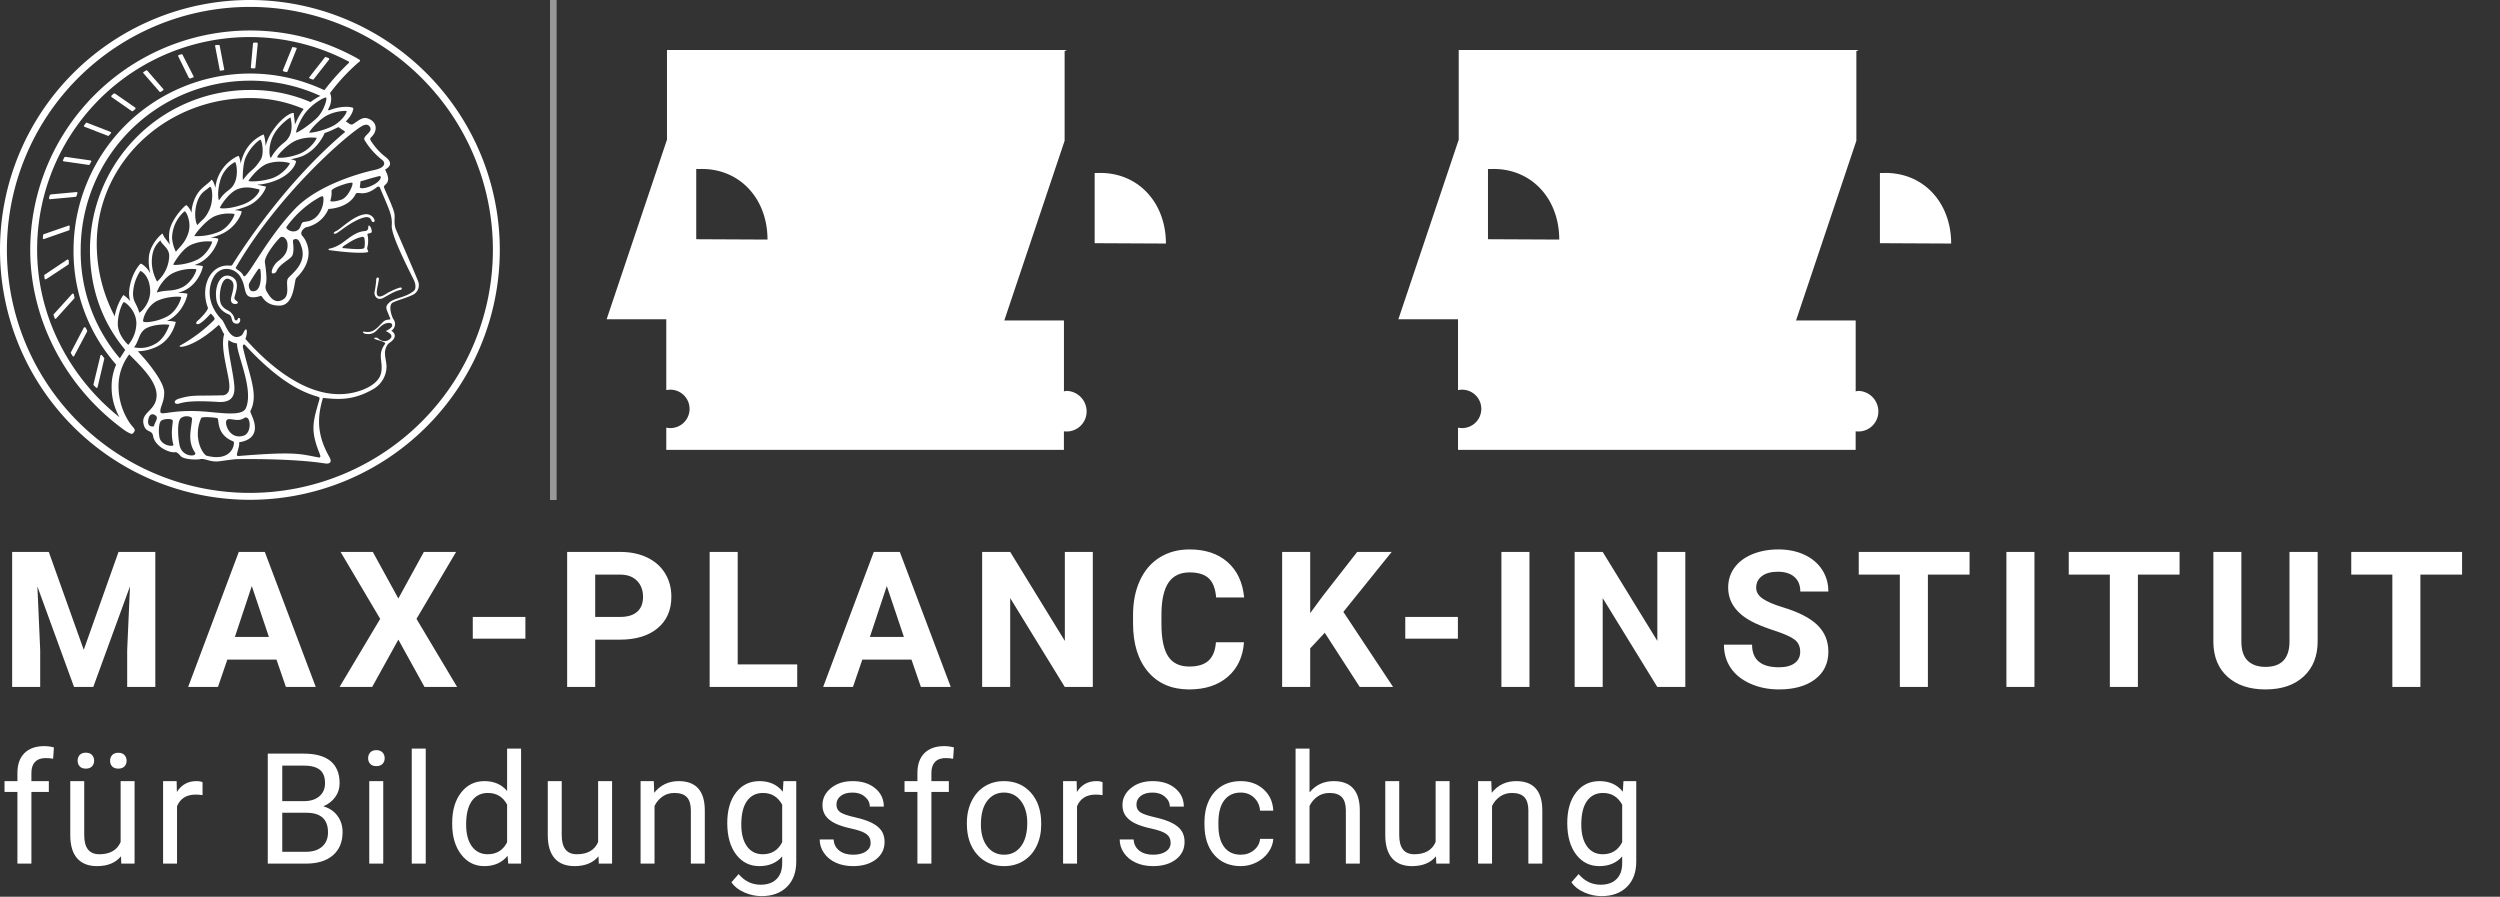
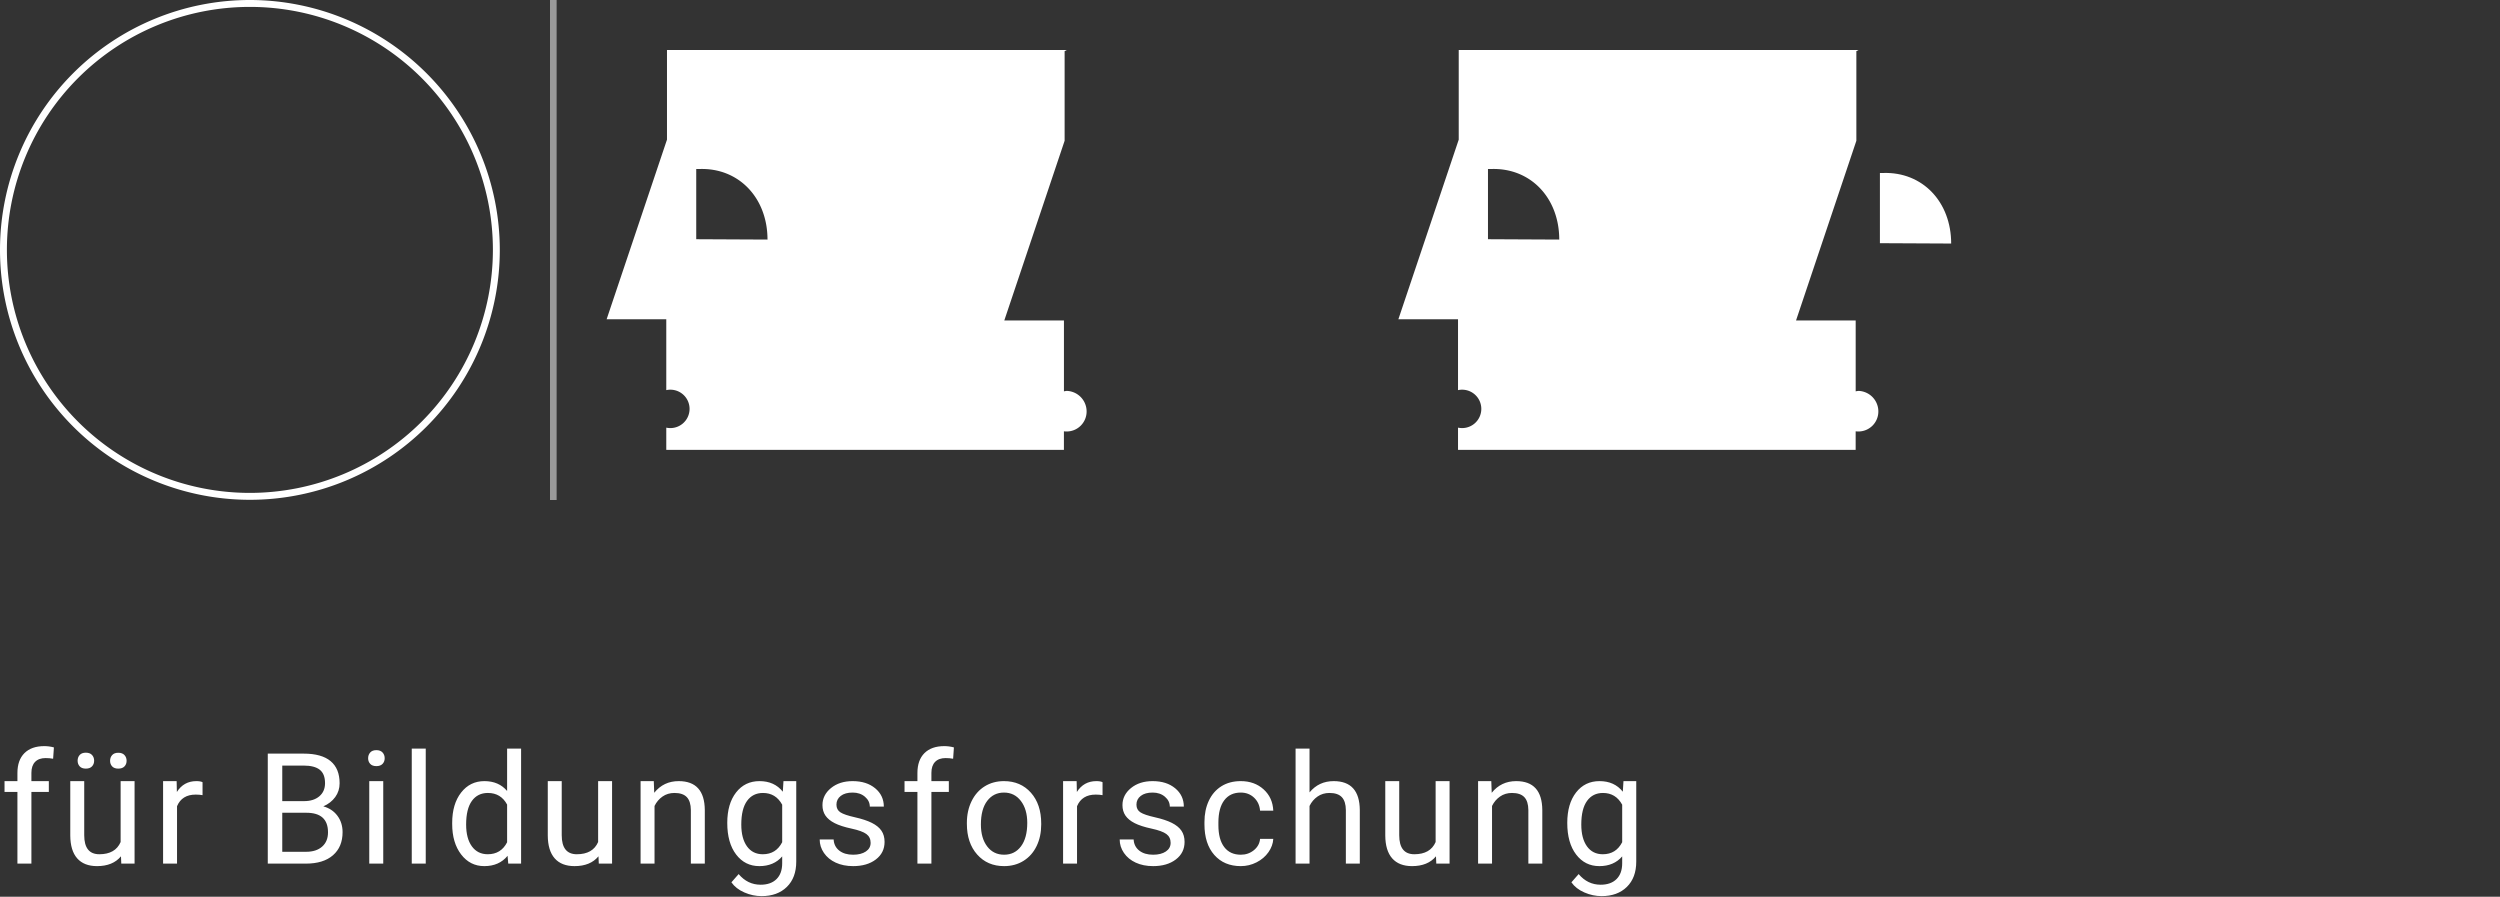
<svg xmlns="http://www.w3.org/2000/svg" viewBox="0 0 1000 358.7">
  <rect x="0" y="0" width="1000" height="358.7" fill="#333333" stroke="none" />
  <defs id="defs9472">
    <style id="style9470">.cls-1{fill:#fff}</style>
  </defs>
  <g transform="scale(.952)" style="fill:#fff">
    <path d="M105 0a105 105 0 1 0 105 105A105.1 105.1 0 0 0 105 0Zm0 207.1A102.1 102.1 0 1 1 207.1 105 102.2 102.2 0 0 1 105 207.1Z" />
-     <path class="minerva-base-style" d="M166.6 97c-1.4-3.1-.5-5.1-.9-7.3s-2.7-7-4.3-10.8c-.7-1.7 3.8-1.3.4-7.6 0-.2 4.7-2 0-5.5a26.4 26.4 0 0 1-6-6.7 1 1 0 0 1 0-1.3c2.7-2.4 2.8-5.8-.1-7.5s-4.5 0-6.7 1.4c-.7.5-1.1.8-1.9.5l-1.8-1.2c2.7-2.6 3.3-5.2 3.1-5.6s-4.6-1.3-10.2 1l-.4-.3c2.3-3.9 1-6.7.9-6.9h-.1A81 81 0 0 1 151 25.9h.1c.2-.3.3-.6-.2-.9l-1-.6A92.4 92.4 0 0 0 12.7 105c0 29.5 15 57.9 39.4 75.6a13.5 13.5 0 0 0 2.8 1.6 1.1 1.1 0 0 0 1.1-.2l.3-.5a1 1 0 0 0 .3-.8c0-.7-.9-1.3-2.1-3a27.7 27.7 0 0 1-4.7-15.1 22.1 22.1 0 0 1 4.5-13.7c3.7 3.9 11.7 10.9 11.5 17.4s-6.9 6.8-5.4 12.2c.9 3.4 3.4 2 3.9 4.6.7 4.4 6.7 7.3 9.3 6.9.7-.1 1.2.4 2.4 1.7s6.2 1.6 8.2 1.2 4.1 1.4 8 .9 6.1-.9 8.2-.9 22.5-.3 36 1.8c2.4.4 3.1-.7 2.1-2.5-4.9-8.6-5.6-15.8-2.8-25 5 .4 12.2 1.7 21.6-4a11 11 0 0 0 5.1-9.5c-.1-2.1-1-4.7-.5-6.7s1.3-2.7 2.1-3.2c3.6-2.6 1-4.6.4-4.8a3.4 3.4 0 0 0 1.1-4.6c-.7-.7-2.7-6.2-.4-7.3s5.3-1.8 8.1-3.1a4.5 4.5 0 0 0 2.4-6c-1.4-3.6-8.8-20.6-9-21ZM64.7 179.1c-.7.2-2.9.3-2.4-2.7s2.3-2.6 3.3-1.6-.7 2.8-.9 4.3Zm87-125.9c1.2-.8 2.5-1.1 3.3-.4 2.6 2.6-2.9 4.1-1.8 6.1a30.7 30.7 0 0 0 7.5 8.4c1.2 1 1.4 3.1-3.3 4.1s-23.6 5.9-33.6 16.5c-12.5 13.2-20.4 30.3-21.5 28s-3.6-2.8-3.2-3.5c17.9-30.8 46-55.1 52.6-59.2Zm8.2 21.7c-1 2.9-9.1 5.5-8.7 3.5s0-2.2.6-2.3 3.5-1.1 7.5-2.1c.4-.1.9.1.6.9Zm-20.6 5.3c-.2-1.2 8.5-4.1 8.8-3.3s-1.8 6-4.7 7-4.7.9-4.6.4a11 11 0 0 0 .5-4.1ZM119 125.8c-4 2.5-6.2-2.2-6.8-3.1a3.7 3.7 0 0 1-.5-3.1c.3-1.4.5-3.3-.4-9.3-.4-2.7 5-9.2 6.3-10.4s3.1.6 3.2 2.6c.3 3.6-1.8 5.6-3.9 7.2s-3.1 4.4-2.6 5.1a1.5 1.5 0 0 0 1.9-.9c1.5-3.3 6-4.9 6.7-6.7s.3-4.4.2-5.6.9-1.2 1.6-1.1 1.4 1.4 1.8 2.7c2.9 7.5-4.3 12-5.5 13.8s1.1 6.9-2 8.8Zm6.1-29.1c-2.2 1.5-5.3-.5-4.7-1.4a43.7 43.7 0 0 1 11.5-11c3.4-2.1 3.8-2.3 4-1.1a10.6 10.6 0 0 1-2.6 7.5c-2.3 2.5-4.6 2.3-5.8 2.6s-.8 2.3-2.4 3.4Zm-19.3 25.6c-1-.2-1.4-2.1-1.2-2.9s3.1-5.2 4-6.4a.5.5 0 0 1 .8.3c.6 4.1 0 9.8-3.6 9ZM138 48.2a17.7 17.7 0 0 1 7.5-1.6c.8.1-1.9 4.8-6.6 6.8s-8.5 2.5-8.9 2.3 4.1-5.8 8-7.5Zm-83.3 78.3c-1.5-1.7-2.8-2.6-2.9-2.5a22.4 22.4 0 0 0-3.6 8.9 65.4 65.4 0 0 1-7.5-27.9C39.3 69.6 69 41.1 105.2 41.2a56.8 56.8 0 0 1 22.4 4.6 31.3 31.3 0 0 0-3.7 6.6c0-1.9-.5-3.4-.4-4.6s-5.1.9-9.7 8.3a19.9 19.9 0 0 0-2.2 5.3c-.1-2.8-.7-4.9-.9-4.9a16.1 16.1 0 0 0-8.5 8.8 22.4 22.4 0 0 0-1.1 3.4c-.2-1.9-.7-3.2-.9-3.2s-5.9 2.3-8.6 8.9a15.4 15.4 0 0 0-1.1 4.6c-.5-2.3-1.4-3.7-1.7-3.4-1.9 2.4-5.7 3.5-7.6 9.6a13.2 13.2 0 0 0-.7 4.2c-.8-2-2-3.2-2.3-3.2s-6.1 5.5-7 10.9a15.8 15.8 0 0 0 .2 5.8c-1.1-1.8-2.5-3-3.1-4.8-.9.5-5.7 5-5.8 10.7a19.7 19.7 0 0 0 .7 6.1c-1.6-2.9-3.8-4.2-4.1-4.1s-4 4.1-4.8 11.1a11.8 11.8 0 0 0 .4 4.6Zm74.1-79.7c2.8-3.4 7.6-6.1 8.2-5.8s-.8 5.6-3.9 8.6-8.1 6.2-8.6 6.1 1.7-5.9 4.3-8.9Zm-9.3 13a21 21 0 0 0-5.6 6.4c-.5.9-1.9-5 1.7-10.6 2.2-3.5 6.6-6.6 6.5-6.2s2.1 6.6-2.6 10.4Zm-10.1 7.5c-3.4 5.1-3.6 3.3-7.3 8.3-.2.2-.2-6.5 1.1-9.4 2.1-4.7 5.7-7.4 6.2-7.5s1.9 5.8 0 8.6ZM98.3 77.4c-1.7 3-3.3 2.3-6.2 6.7-.3.4-1.1-3.6.7-9.1a12.6 12.6 0 0 1 5.9-6.9c.6-.1 1.7 5.7-.4 9.3ZM88 88.1c-1.8 3.9-2.9 4-5 6.4-.3.4-1.8-3.7-.4-8.8s4-5.6 5.3-7 2 5.3.1 9.4Zm-8.4 6.6a10.3 10.3 0 0 1-.4 3c-1.3 4.3-3.9 6.2-5.3 8.1a15.7 15.7 0 0 1-1.6-5.8 15.2 15.2 0 0 1 5.2-11.2c.8 0 2.1 3.2 2.1 5.9Zm-8.5 12.8a14.9 14.9 0 0 1-5.1 10.8 17.7 17.7 0 0 1-2.2-7.6c-.2-6.3 2.4-8.5 3.6-9.7.5 1.8 3.7 3.2 3.7 6.5ZM59 113.8c1.8.9 3.9 3.4 4.1 8.2s-3.2 8.7-4.6 9.4c-.9-3.7-2.6-4.4-2.6-8a18 18 0 0 1 3.1-9.6Zm7.3 12.5c4.6-2 9.6-1.7 9.8-1.5s-1.5 5.9-5.9 8.2-9.5 2.7-10 2.1 1.5-6.8 6.1-8.8Zm-.4-3.4c.3-1.5 3-6.5 7.1-8.3a18.4 18.4 0 0 1 9.4-1.5c.5.2-1.7 5.6-5.8 7.6s-6.5.9-10.7 2.2Zm6.9-11.8c.2-.4 3.5-6.4 7.4-8.2a17.5 17.5 0 0 1 8.9-1.4c.3.1-1.8 5.4-6.2 7.6s-10.3 2.5-10.1 2Zm8.9-11.9c-.3-.2 4.4-6.4 8.4-8.3a15.6 15.6 0 0 1 8.4-1c.3.3-1.9 5.5-6.5 7.5a24.2 24.2 0 0 1-10.3 1.8Zm10.7-11.8c-.2-.2 3.4-6.3 7.4-7.9s7.7-.1 8.9 0-1.3 4.5-6.6 6.4-9 1.8-9.7 1.5Zm12-11.4c.1-.3 4.1-5.9 8.1-7.3a16.4 16.4 0 0 1 9.2-.2c.5.2-2.8 5-7.7 6.5s-9.7 1.3-9.6 1Zm12.1-9.9c-.5-.3 4.3-5.7 8.2-7.2a18 18 0 0 1 8.3-1c.3.2-2.5 4.9-7.1 6.7s-8.8 1.9-9.4 1.5ZM50.2 175.3c-21.6-17.2-34.6-43.2-34.6-70.3a89.3 89.3 0 0 1 130.8-79.2.4.4 0 0 1 .1.7 97.3 97.3 0 0 0-10.2 11.4 73.1 73.1 0 0 0-31.3-7A74.3 74.3 0 0 0 30.9 105a72.1 72.1 0 0 0 17.9 48.2 23.1 23.1 0 0 0-1.9 9.4 25.6 25.6 0 0 0 3.3 12.7Zm.2-24.8h-.1A69.2 69.2 0 0 1 33.9 105 71.2 71.2 0 0 1 105 33.9a70.1 70.1 0 0 1 29.6 6.4 22.6 22.6 0 0 0-4.1 2.6 63.1 63.1 0 0 0-25.5-5.1A67.3 67.3 0 0 0 37.8 105c0 16.1 5 30.2 14.8 42-.5.9-1.3 2.1-2.2 3.5Zm3.5-5.6c-1.3-1.2-4.1-4.3-4.4-8.3v-.6c0-4.3 1.9-8.6 2.4-9s5.3 3.3 5.4 8.7a14.4 14.4 0 0 1-3.4 9.2Zm8-7.2c3.9-1.8 9.6-1.4 9.3-1.1s-1.8 5.8-6.2 8a12.1 12.1 0 0 1-8.7 1.3c2.3-2.6 1.8-6.4 5.6-8.2Zm5.2 46.5c-.6-2.7-.4-6.3.5-7.3s4.9-1.2 5-.1-1.1 5.4.3 10.2c-.3.7-4.6.4-5.8-2.8Zm.3-11.1c-.3-2 1.6-3.9 1.6-8.2s-6.6-12.6-11.1-17.3a19.5 19.5 0 0 0 7.9-1.9c6.6-3.1 7.9-10.1 8.1-10.4a11 11 0 0 0-3.8-.4l.8-.4c6.4-3.5 8.1-11 7.8-11.1a17 17 0 0 0-4-.3l2-.7c6.8-2.7 8.7-10.3 8.5-10.6a16.1 16.1 0 0 0-3.5-.4l1.9-.8c6.2-3.1 8.4-10.1 8.1-10.3a10.5 10.5 0 0 0-3.3-.4 23.7 23.7 0 0 0 4.5-1.5c6.7-2.9 8.9-9.3 8.6-9.6a10.9 10.9 0 0 0-3-.5 34.5 34.5 0 0 0 4.4-1.3c6.6-2.2 9.2-8.5 8.8-8.6l-3.7-.8a24.5 24.5 0 0 0 6.6-1.3c7.1-2.4 9.6-6.7 9.8-8.6a6 6 0 0 0-2.3-.8 29.3 29.3 0 0 0 4.7-1.2c6.6-2.7 9.4-9.3 9.6-9.8a29.3 29.3 0 0 0 3.9-1.6l1.9-.9 1.6 1.1c1 .6 1.4.8.9 1.2C122 75 105 99.5 97.6 111.3c-.2.4-.6.3-1.3.3-7.9-.6-12.4 8.9-8.9 17.8-.4 1.8-4.2 5.3-4.5 5.5s-1 1.4.3 1.3 4.2-3.2 5.4-4.5c.4.6 2.2 2 1.3 2.8A63.6 63.6 0 0 1 76 145c-2.6 1.2 4.2 2.1 15.7-8.3.7-.6 1.5 2.4 2.5 3.7-2 6.5 2.9 19.1 2.1 23a2.8 2.8 0 0 1-2.8 2.7c-11.4.3-12.5-.3-18.3 1.4-2.7.8-2 2.6-.1 2.1s4.6-1.5 16.9-.7c3.1.1 6.5-.6 6.5-5.7s-3.6-18.4-2.4-20.3a6.9 6.9 0 0 0 3.5 1.4c-.2 4.5 7 19 3.8 27-1.2 3-6.4 2.7-15.4 1.8-15.3-1.5-20.3 1.8-20.6 0Zm35.1 9.9c-5.9 2-8.3-4.9-7.3-6.4s4.4 1 7.3-.9 3.5 6.1 0 7.3Zm-27 4.3c-.8-3.7-1.1-10 .4-11.5s4.9-.9 4.8.2c-.3 4.3-2.1 9.2 1.2 14.1 1.3 1.9-5.2 2.2-6.4-2.8Zm11.4 4.2c-1.6-.4-6-7.4-2.4-15.8.3-.8 5.8-.3 6.8 0s-.8 6.8 6.8 9.8c.7.3-.1 8.8-11.2 6Zm47.2-23.3c-2.5 8.8-3.8 12.3 0 21.9.5 1.3.9 2.3-.2 2.1-7.7-1.4-9.4-2.6-33.7-.6-1.7.2.6-3.4.3-5.8 2.2-.3 5.8-1.3 6.5-4.9s-2.1-7.6-1.8-8.2c3.5-6.7-.2-14.1-3.1-26.6-.3-1.2.4-1.7.9-1.1 15.6 16.9 25.5 20.2 30.9 21.8.5.2.4.8.2 1.4Zm39.9-46.1c-3.3 2.9-8.3 3.1-10.3 4.9s-1.5 2.5-.4 5.2 1.1 1.7-1.1 2.3-4.1 5.8-8.8 4.9c-1.8-.3-.5.8.2.9 2.6.3 3.7-.5 4.6-1.4s2.2-2.4 3.6-2.9 2.9-.5 3 .6-1.9 2.1-2.7 2.5c1 .5 3.9 1.9 1.4 3.6s-4.6-.5-4.9-.7-1.7-.2-1.3.3 5.2 1.3 4.5 2.2c-3.5 4.7-.6 7.5-1.7 12.3s-7.7 7.5-12.8 8.4c-17.4 3.1-34.3-11.6-44.2-22.8.9-2.1.8-4.8-.1-3.8s-.7 2.4-2.8 2.9c-3.9 1-5.7-5.9-6.9-7.1-4.8-4.7-6.7-11.4-3.9-17.3s9-4.7 11.4-1.1 1.7 7 3.4 8.3 4.8.2 5.4 0 1.7 4.3 8 4.1 5.9-10.7 6.9-11.6c8.6-8.4 4.2-15.9 2.6-17.6s1-3.6 1.5-3.7a13 13 0 0 0 9.4-7.7s8.4-.2 11.4-6.2c.8-1.6 3.3 1.5 8.9-2.9a.8.8 0 0 1 1.4.3c3.7 8.9 5.2 11.3 4.9 15.8s8.7 21.5 9.4 23.1.8 3.4 0 4.2Z" />
-     <path class="minerva-base-style" d="M153.8 90c-4.9.2-10.6 6.2-12.4 7s-1.3 1.5-.2 1.1 5.9-4.7 10.7-6.4 3.6 1.8 5 1.6-.3-3.4-3.1-3.3ZM154.9 94.8c-.4.1.4 2.2-1.7 2.3-4.6.3-8.3 4.7-11.1 6a12.9 12.9 0 0 1-3.8 1.4.3.3 0 0 0 .1.6c11.7 1.6 16.2 1.1 16.3.7s-.6-1.2-.4-1.7a11.3 11.3 0 0 0 .1-5.5c-.2-.8 1.8-.3 1.8-1.3s-.6-2.6-1.3-2.5Zm-1.8 9.3c-.2.9-5.5.5-8.3.2-.7 0-1.8-.1.3-1.4s4.1-2.8 7.2-3.4a.8.8 0 0 1 .8.6 10.6 10.6 0 0 1 0 4ZM168.4 120.8c-.9 0-4.5 1.6-5.9 2.5s-4.4 2.7-4.2-.8c.1-1.3.9-4.4.9-5.3s-1-.7-1.1 0a36.9 36.9 0 0 1-.7 5.3c-.4 1.8 1.2 4 3.6 2.7s4.8-2.9 7.3-3.4c.6-.1.7-1 .1-1ZM100.5 133.6c-.7-.3-.5 1.2-1.4 1s-.2-1.3-1.8-3-2.8-1.2-4.3-3.6-.3-12 3.1-10.8 1.6 5 1 8 2.5 2.8 2.8 2.1-1.1-.9-1.4-1.9 3.5-7.6-1.8-9.4c-3.8-1.3-6.4 3.6-5.9 8.9a8 8 0 0 0 5.1 7.1c2.3.8.6 4 3.7 4 1.4 0 1.7-2.1.9-2.4ZM131.3 33.4c.2.1.3 0 .5-.1l6.5-8.3a.5.5 0 0 0-.2-.6L137 24a.4.4 0 0 0-.5.1l-6.5 8.3c-.2.2-.1.5.2.6ZM119.2 30l1.1.3a.5.5 0 0 0 .5-.3l3.8-9.4a.4.4 0 0 0-.3-.6l-1.2-.2h-.3l-3.9 9.6a.4.4 0 0 0 .3.6ZM105.8 28.7h1.1c.2.1.4-.1.4-.3l1-10a.5.5 0 0 0-.4-.5h-1.1c-.3 0-.4.2-.5.4l-.9 10a.4.4 0 0 0 .4.4ZM92.8 29.7l1.1-.2c.2 0 .4-.2.3-.4l-1.9-9.9c0-.2-.2-.4-.4-.3h-1.2c-.2.1-.4.3-.3.5l1.9 9.9c0 .3.2.4.5.4ZM79.4 32.8l.5.2 1.1-.4a.4.4 0 0 0 .3-.6l-4.6-9a.4.4 0 0 0-.5-.2l-1 .3a.4.4 0 0 0-.3.6ZM67 38.5c.1.2.3.2.5.1l1-.6a.4.4 0 0 0 .1-.6l-6.7-7.7c-.2-.2-.4-.2-.5-.1l-1 .6c-.3.1-.3.4-.1.6ZM55.4 46.7c.2.1.4.1.5-.1l.9-.7a.5.5 0 0 0 0-.7l-8.5-5.9h-.5l-.9.8a.5.5 0 0 0 0 .7ZM45.4 57.1a.4.4 0 0 0 .4-.2l.8-.9c.2-.2.1-.5-.2-.6l-9.8-3.8c-.2-.1-.4-.1-.5.1l-.7.9a.4.4 0 0 0 .2.7ZM26.8 67.8l10.5 1.5c.2 0 .4-.1.4-.3l.6-1a.4.4 0 0 0-.3-.6l-10.5-1.5-.5.2a5.4 5.4 0 0 1-.5 1.1.4.4 0 0 0 .3.6ZM21.1 83.7l10.7-1a.3.3 0 0 0 .3-.3 7.6 7.6 0 0 0 .4-1.1.4.4 0 0 0-.4-.6l-10.8 1-.4.3-.3 1.2c0 .3.2.6.5.5ZM29.2 96.5c0-.4.1-.9.1-1.3s-.2-.5-.5-.4l-10.4 3.6c-.2.1-.3.2-.3.4s-.1.8-.1 1.2a.4.4 0 0 0 .6.4l10.3-3.6a.3.3 0 0 0 .3-.3ZM28.9 110.8v-1.3a.5.5 0 0 0-.7-.4l-9.4 6.3c-.2 0-.2.2-.2.4s.1.8.1 1.2a.5.5 0 0 0 .7.3l9.4-6.2c.1-.1.2-.2.1-.3ZM31.3 125l-.3-1.3a.4.4 0 0 0-.7-.2l-7.7 8.5c-.1.1-.2.3-.1.4s.3.8.4 1.2a.4.4 0 0 0 .7.2l7.6-8.4c.1-.1.1-.2.1-.4ZM35.2 137.7 29.8 148c-.1.1 0 .3 0 .4l.7 1.2a.4.4 0 0 0 .7-.1l5.4-10.2c0-.1.1-.2 0-.4l-.6-1.2a.5.5 0 0 0-.8 0ZM42.9 149.3c-.2-.3-.7-.2-.7.1l-2.9 12c-.1.2 0 .3 0 .4l1 1a.4.4 0 0 0 .7-.1l2.8-11.9c.1-.1 0-.2 0-.3Z" />
  </g>
  <path style="fill:#999" d="M220 0h2.65v200H220z" />
  <g transform="translate(242.65 20) scale(1.176)">
    <path style="fill:#fff" id="path9562" d="m30.48 64.36 24.24.12c0-14.17-9.76-24.46-23.16-24h-1.08zm126.06 51.59a7 7 0 0 1 6.72 7 6.8 6.8 0 0 1-6.79 6.81 6.69 6.69 0 0 1-.93-.06v6.3H20.29v-7.55a6.53 6.53 0 1 0 0-12.76v-24.1H0l20.53-61.1V0h136l-.75.39v30.48L135.26 92h20.29v24.11a6.69 6.69 0 0 1 .99-.16z" class="cls-1" />
    <path style="fill:#fff" id="path9564" d="m299.78 64.36 24.24.12c0-14.17-9.76-24.46-23.16-24h-1.08zm126.06 51.59a7 7 0 0 1 6.72 7 6.8 6.8 0 0 1-6.8 6.81 6.72 6.72 0 0 1-.92-.06v6.3H289.59v-7.55a6.53 6.53 0 1 0 0-12.76v-24.1H269.3l20.53-61.1V0h136l-.75.39v30.48L404.56 92h20.29v24.11a6.69 6.69 0 0 1 .99-.16z" class="cls-1" />
-     <path style="fill:#fff" id="path9566" d="m166 65.71 24.24.12c0-14.17-9.76-24.46-23.16-24H166Z" class="cls-1" />
    <path style="fill:#fff" id="path9568" d="m433.09 65.71 24.24.12c0-14.17-9.76-24.46-23.16-24h-1.08z" class="cls-1" />
  </g>
-   <path d="M4.859-54h14.657L33.5-14.837 47.406-54h14.719V0h-11.25v-14.76L52-40.248 37.313 0h-7.704L14.953-40.202l1.125 25.442V0H4.859v-54Zm109.5 54-3.765-10.922H90.922L87.188 0H75.266l20.25-54h10.406l20.375 54h-11.938Zm-13.64-40.357L93.953-20h13.61l-6.844-20.357ZM149.125-54l10.219 18.62L169.547-54h12.891l-15.844 26.775L182.844 0h-13.047l-10.453-18.915L148.875 0h-13.047l16.25-27.225L136.234-54h12.891Zm61.031 26v8.703h-21.047V-28h21.047Zm37.75 9.094h-9.828V0h-11.219v-54h21.235q6.125 0 10.781 2.232 4.656 2.232 7.164 6.339t2.508 9.365q0 7.964-5.477 12.561-5.476 4.597-15.164 4.597Zm-9.828-26.016V-28h10.016q4.453 0 6.789-2.075 2.336-2.074 2.336-5.929 0-3.964-2.36-6.402-2.359-2.438-6.5-2.516h-10.281Zm57-9.078v44.984h23.813V0h-35.032v-54h11.219Zm73.281 54-3.765-10.922h-19.672L341.188 0h-11.922l20.25-54h10.406l20.375 54h-11.938Zm-13.64-40.357L347.953-20h13.61l-6.844-20.357ZM437.125-54V0h-11.219l-21.828-35.535V0h-11.219v-54h11.219l21.86 35.597V-54h11.187Zm49.25 36.125h11.219q-.641 8.781-6.492 13.828Q485.25 1 475.688 1q-10.469 0-16.469-7.057-6-7.056-6-19.37v-3.333q0-7.871 2.765-13.856 2.766-5.984 7.907-9.184 5.14-3.2 11.937-3.2 9.422 0 15.18 5.047 5.758 5.047 6.648 14.156h-11.203q-.422-5.266-2.945-7.641-2.524-2.375-7.68-2.375-5.609 0-8.39 4.032-2.782 4.032-2.86 12.487v4.118q0 8.847 2.672 12.933 2.672 4.087 8.438 4.087 5.187 0 7.75-2.375 2.562-2.375 2.937-7.344ZM543.891 0l-13.985-21.659-5.828 6.233V0h-11.219v-54h11.219v24.481l4.938-6.714L542.875-54h13.797l-19.328 23.984L557.234 0h-13.343Zm39.265-28v8.703h-21.047V-28h21.047Zm28.625-26V0h-11.218v-54h11.218Zm62.344 0V0h-11.219l-21.828-35.535V0h-11.219v-54h11.219l21.86 35.597V-54h11.187Zm45.953 39.956q0-3.179-2.242-4.886-2.242-1.707-8.07-3.601-5.828-1.895-9.235-3.726-9.265-5.007-9.265-13.519 0-4.412 2.484-7.878t7.141-5.406Q705.547-55 711.344-55q5.828 0 10.39 2.112 4.563 2.113 7.086 5.97 2.524 3.857 2.524 8.754h-11.219q0-3.746-2.359-5.83-2.36-2.084-6.61-2.084-4.125 0-6.406 1.748-2.281 1.748-2.281 4.601 0 2.666 2.679 4.461 2.68 1.795 7.868 3.375 9.578 2.878 13.953 7.148t4.375 10.62q0 7.07-5.352 11.097Q720.641 1 711.594 1q-6.281 0-11.438-2.3-5.156-2.3-7.867-6.306-2.711-4.005-2.711-9.294h11.25q0 9.041 10.766 9.041 4 0 6.242-1.629 2.242-1.628 2.242-4.556ZM787.828-54v9.078h-16.672V0h-11.218v-44.922H743.5V-54h44.328Zm25.953 0V0h-11.218v-54h11.218Zm58.047 0v9.078h-16.672V0h-11.218v-44.922H827.5V-54h44.328Zm43.969 0h11.266v35.732q0 8.91-5.594 14.089T906.203 1q-9.547 0-15.148-5.031-5.602-5.031-5.711-13.832V-54h11.203v35.788q0 5.324 2.562 7.76 2.563 2.436 7.094 2.436 9.453 0 9.594-9.9V-54Zm69.031 0v9.078h-16.672V0h-11.218v-44.922H940.5V-54h44.328Z" transform="translate(0 274.77)" style="fill:#fff" />
  <path d="M12.563 0H6.969v-28.688H1.813V-33h5.156v-3.264q0-5.139 2.812-7.938Q12.594-47 17.719-47q1.937 0 3.844.516l-.313 4.531q-1.406-.266-3.016-.266-2.718 0-4.195 1.522-1.476 1.521-1.476 4.383V-33h6.968v4.312h-6.968V0Zm35.953 0-.125-2.927Q45.141 1 38.828 1q-5.219 0-7.953-3.105-2.734-3.104-2.766-9.17V-33h5.579v21.641q0 7.609 6.046 7.609 6.391 0 8.516-4.886V-33h5.578V0h-5.312ZM31.047-41.172q0-1.359.828-2.281.828-.922 2.461-.922t2.477.922q.843.922.843 2.281t-.843 2.266q-.844.906-2.477.906t-2.461-.906q-.828-.907-.828-2.266Zm12.984.039q0-1.35.828-2.28.829-.931 2.461-.931 1.633 0 2.477.931.844.93.844 2.28 0 1.349-.844 2.241-.844.892-2.477.892-1.632 0-2.461-.892-.828-.892-.828-2.241Zm36.985 8.555v5.187q-1.266-.218-2.75-.218-5.485 0-7.453 4.642V0h-5.579v-33h5.422l.094 4.34Q73.5-33 78.547-33q1.625 0 2.469.422ZM122.344 0h-15.235v-44h14.36q7.156 0 10.765 2.996 3.61 2.997 3.61 8.863 0 3.115-1.75 5.519-1.75 2.403-4.766 3.716 3.563.99 5.633 3.753t2.07 6.586q0 5.865-3.836 9.216Q129.359 0 122.344 0Zm.219-20.344h-9.657v15.61h9.563q4.047 0 6.39-2.073 2.344-2.072 2.344-5.709 0-7.828-8.64-7.828Zm-9.657-18.875V-25h8.75q3.797 0 6.078-1.932 2.282-1.933 2.282-5.257 0-3.69-2.11-5.36-2.109-1.67-6.437-1.67h-8.563ZM153.297-33V0h-5.594v-33h5.594Zm-6.047-9.156q0-1.36.836-2.297.836-.938 2.461-.938t2.476.938q.852.937.852 2.297 0 1.359-.852 2.258-.851.898-2.476.898t-2.461-.898q-.836-.899-.836-2.258ZM170.297-46V0h-5.594v-46h5.594Zm10.578 30.141v-.423q0-7.544 3.563-12.131Q188-33 193.766-33q5.734 0 9.078 3.936V-46h5.594V0h-5.141l-.266-3.125Q199.672 1 193.703 1q-5.672 0-9.25-4.673-3.578-4.674-3.578-12.186Zm5.578.22q0 5.576 2.297 8.732 2.297 3.157 6.344 3.157 5.312 0 7.75-4.79v-15.077q-2.5-4.649-7.688-4.649-4.109 0-6.406 3.189-2.297 3.188-2.297 9.438ZM239.516 0l-.125-2.927Q236.141 1 229.828 1q-5.219 0-7.953-3.105-2.734-3.104-2.766-9.17V-33h5.579v21.641q0 7.609 6.046 7.609 6.391 0 8.516-4.886V-33h5.578V0h-5.312Zm16.718-33h5.282l.172 4.666Q265.438-33 271.469-33q10.359 0 10.453 11.579V0h-5.578v-21.424q-.031-3.498-1.617-5.17-1.586-1.672-4.946-1.672-2.718 0-4.773 1.432-2.055 1.432-3.195 3.769V0h-5.579v-33Zm34.672 16.718q0-7.669 3.532-12.194Q297.969-33 303.797-33q5.969 0 9.328 4.234l.266-4.234h5.109V-.781q0 6.409-3.758 10.095Q310.984 13 304.641 13q-3.532 0-6.914-1.477-3.383-1.477-5.164-4.049l2.89-3.29q3.594 4.254 8.797 4.254 4.078 0 6.352-2.243 2.273-2.242 2.273-6.329v-2.755Q309.531 1 303.734 1 298 1 294.453-3.642q-3.547-4.642-3.547-12.64Zm5.61.643q0 5.544 2.265 8.717 2.266 3.172 6.344 3.172 5.281 0 7.75-4.821V-23.57q-2.562-4.696-7.687-4.696-4.079 0-6.375 3.189-2.297 3.188-2.297 9.438Zm51.734 7.333q0-2.277-1.703-3.534-1.703-1.256-5.945-2.167-4.243-.911-6.735-2.181t-3.687-3.027q-1.196-1.756-1.196-4.187 0-4.031 3.399-6.814Q335.781-33 341.063-33q5.562 0 9.015 2.867 3.453 2.867 3.453 7.336h-5.609q0-2.297-1.953-3.961-1.953-1.664-4.906-1.664-3.047 0-4.766 1.338-1.719 1.338-1.719 3.495 0 2.046 1.594 3.077 1.594 1.032 5.781 1.972 4.188.94 6.781 2.241 2.594 1.3 3.844 3.134 1.25 1.833 1.25 4.465 0 4.388-3.5 7.044Q346.828 1 341.25 1q-3.937 0-6.953-1.391-3.016-1.39-4.719-3.882-1.703-2.493-1.703-5.383h5.578q.156 2.797 2.25 4.445 2.094 1.648 5.547 1.648 3.172 0 5.086-1.287 1.914-1.288 1.914-3.456ZM372.563 0h-5.594v-28.688h-5.156V-33h5.156v-3.264q0-5.139 2.812-7.938Q372.594-47 377.719-47q1.937 0 3.844.516l-.313 4.531q-1.406-.266-3.016-.266-2.718 0-4.195 1.522-1.476 1.521-1.476 4.383V-33h6.968v4.312h-6.968V0Zm14.187-15.922v-.392q0-4.814 1.883-8.664 1.883-3.85 5.25-5.936T401.578-33q6.672 0 10.789 4.634t4.117 12.335v.392q0 4.783-1.828 8.586t-5.218 5.928Q406.047 1 401.641 1q-6.657 0-10.774-4.642-4.117-4.642-4.117-12.28Zm5.609.283q0 5.465 2.524 8.771 2.523 3.305 6.758 3.305 4.25 0 6.757-3.352 2.508-3.353 2.508-9.399 0-5.402-2.554-8.755-2.555-3.353-6.774-3.353-4.14 0-6.68 3.306-2.539 3.305-2.539 9.477Zm48.657-16.939v5.187q-1.266-.218-2.75-.218-5.485 0-7.453 4.642V0h-5.579v-33h5.422l.094 4.34Q433.5-33 438.547-33q1.625 0 2.469.422ZM468.25-8.306q0-2.277-1.703-3.534-1.703-1.256-5.945-2.167-4.243-.911-6.735-2.181t-3.687-3.027q-1.196-1.756-1.196-4.187 0-4.031 3.399-6.814Q455.781-33 461.063-33q5.562 0 9.015 2.867 3.453 2.867 3.453 7.336h-5.609q0-2.297-1.953-3.961-1.953-1.664-4.906-1.664-3.047 0-4.766 1.338-1.719 1.338-1.719 3.495 0 2.046 1.594 3.077 1.594 1.032 5.781 1.972 4.188.94 6.781 2.241 2.594 1.3 3.844 3.134 1.25 1.833 1.25 4.465 0 4.388-3.5 7.044Q466.828 1 461.25 1q-3.937 0-6.953-1.391-3.016-1.39-4.719-3.882-1.703-2.493-1.703-5.383h5.578q.156 2.797 2.25 4.445 2.094 1.648 5.547 1.648 3.172 0 5.086-1.287 1.914-1.288 1.914-3.456Zm28.078 4.743q3 0 5.227-1.812 2.226-1.813 2.476-4.531h5.282q-.157 2.812-1.938 5.343-1.781 2.532-4.75 4.047Q499.656 1 496.328 1q-6.672 0-10.609-4.47-3.938-4.469-3.938-12.232v-.941q0-4.783 1.75-8.516 1.75-3.732 5.024-5.787Q491.828-33 496.297-33q5.5 0 9.141 3.289 3.64 3.289 3.875 8.539h-5.282q-.25-3.172-2.406-5.211t-5.328-2.039q-4.25 0-6.594 3.086-2.344 3.086-2.344 8.912v1.052q0 5.685 2.329 8.747 2.328 3.062 6.64 3.062ZM523.813-46v17.511Q527.531-33 533.469-33q10.359 0 10.453 11.579V0h-5.578v-21.424q-.031-3.498-1.617-5.17-1.586-1.672-4.946-1.672-2.718 0-4.773 1.432-2.055 1.432-3.195 3.769V0h-5.579v-46h5.579Zm50.703 46-.125-2.927Q571.141 1 564.828 1q-5.219 0-7.953-3.105-2.734-3.104-2.766-9.17V-33h5.579v21.641q0 7.609 6.046 7.609 6.391 0 8.516-4.886V-33h5.578V0h-5.312Zm16.718-33h5.282l.172 4.666Q600.438-33 606.469-33q10.359 0 10.453 11.579V0h-5.578v-21.424q-.031-3.498-1.617-5.17-1.586-1.672-4.946-1.672-2.718 0-4.773 1.432-2.055 1.432-3.195 3.769V0h-5.579v-33Zm35.672 16.718q0-7.669 3.532-12.194Q633.969-33 639.797-33q5.969 0 9.328 4.234l.266-4.234h5.109V-.781q0 6.409-3.758 10.095Q646.984 13 640.641 13q-3.532 0-6.914-1.477-3.383-1.477-5.164-4.049l2.89-3.29q3.594 4.254 8.797 4.254 4.078 0 6.352-2.243 2.273-2.242 2.273-6.329v-2.755Q645.531 1 639.734 1 634 1 630.453-3.642q-3.547-4.642-3.547-12.64Zm5.61.643q0 5.544 2.265 8.717 2.266 3.172 6.344 3.172 5.281 0 7.75-4.821V-23.57q-2.562-4.696-7.687-4.696-4.079 0-6.375 3.189-2.297 3.188-2.297 9.438Z" transform="translate(0 345.449)" style="fill:#fff" />
</svg>